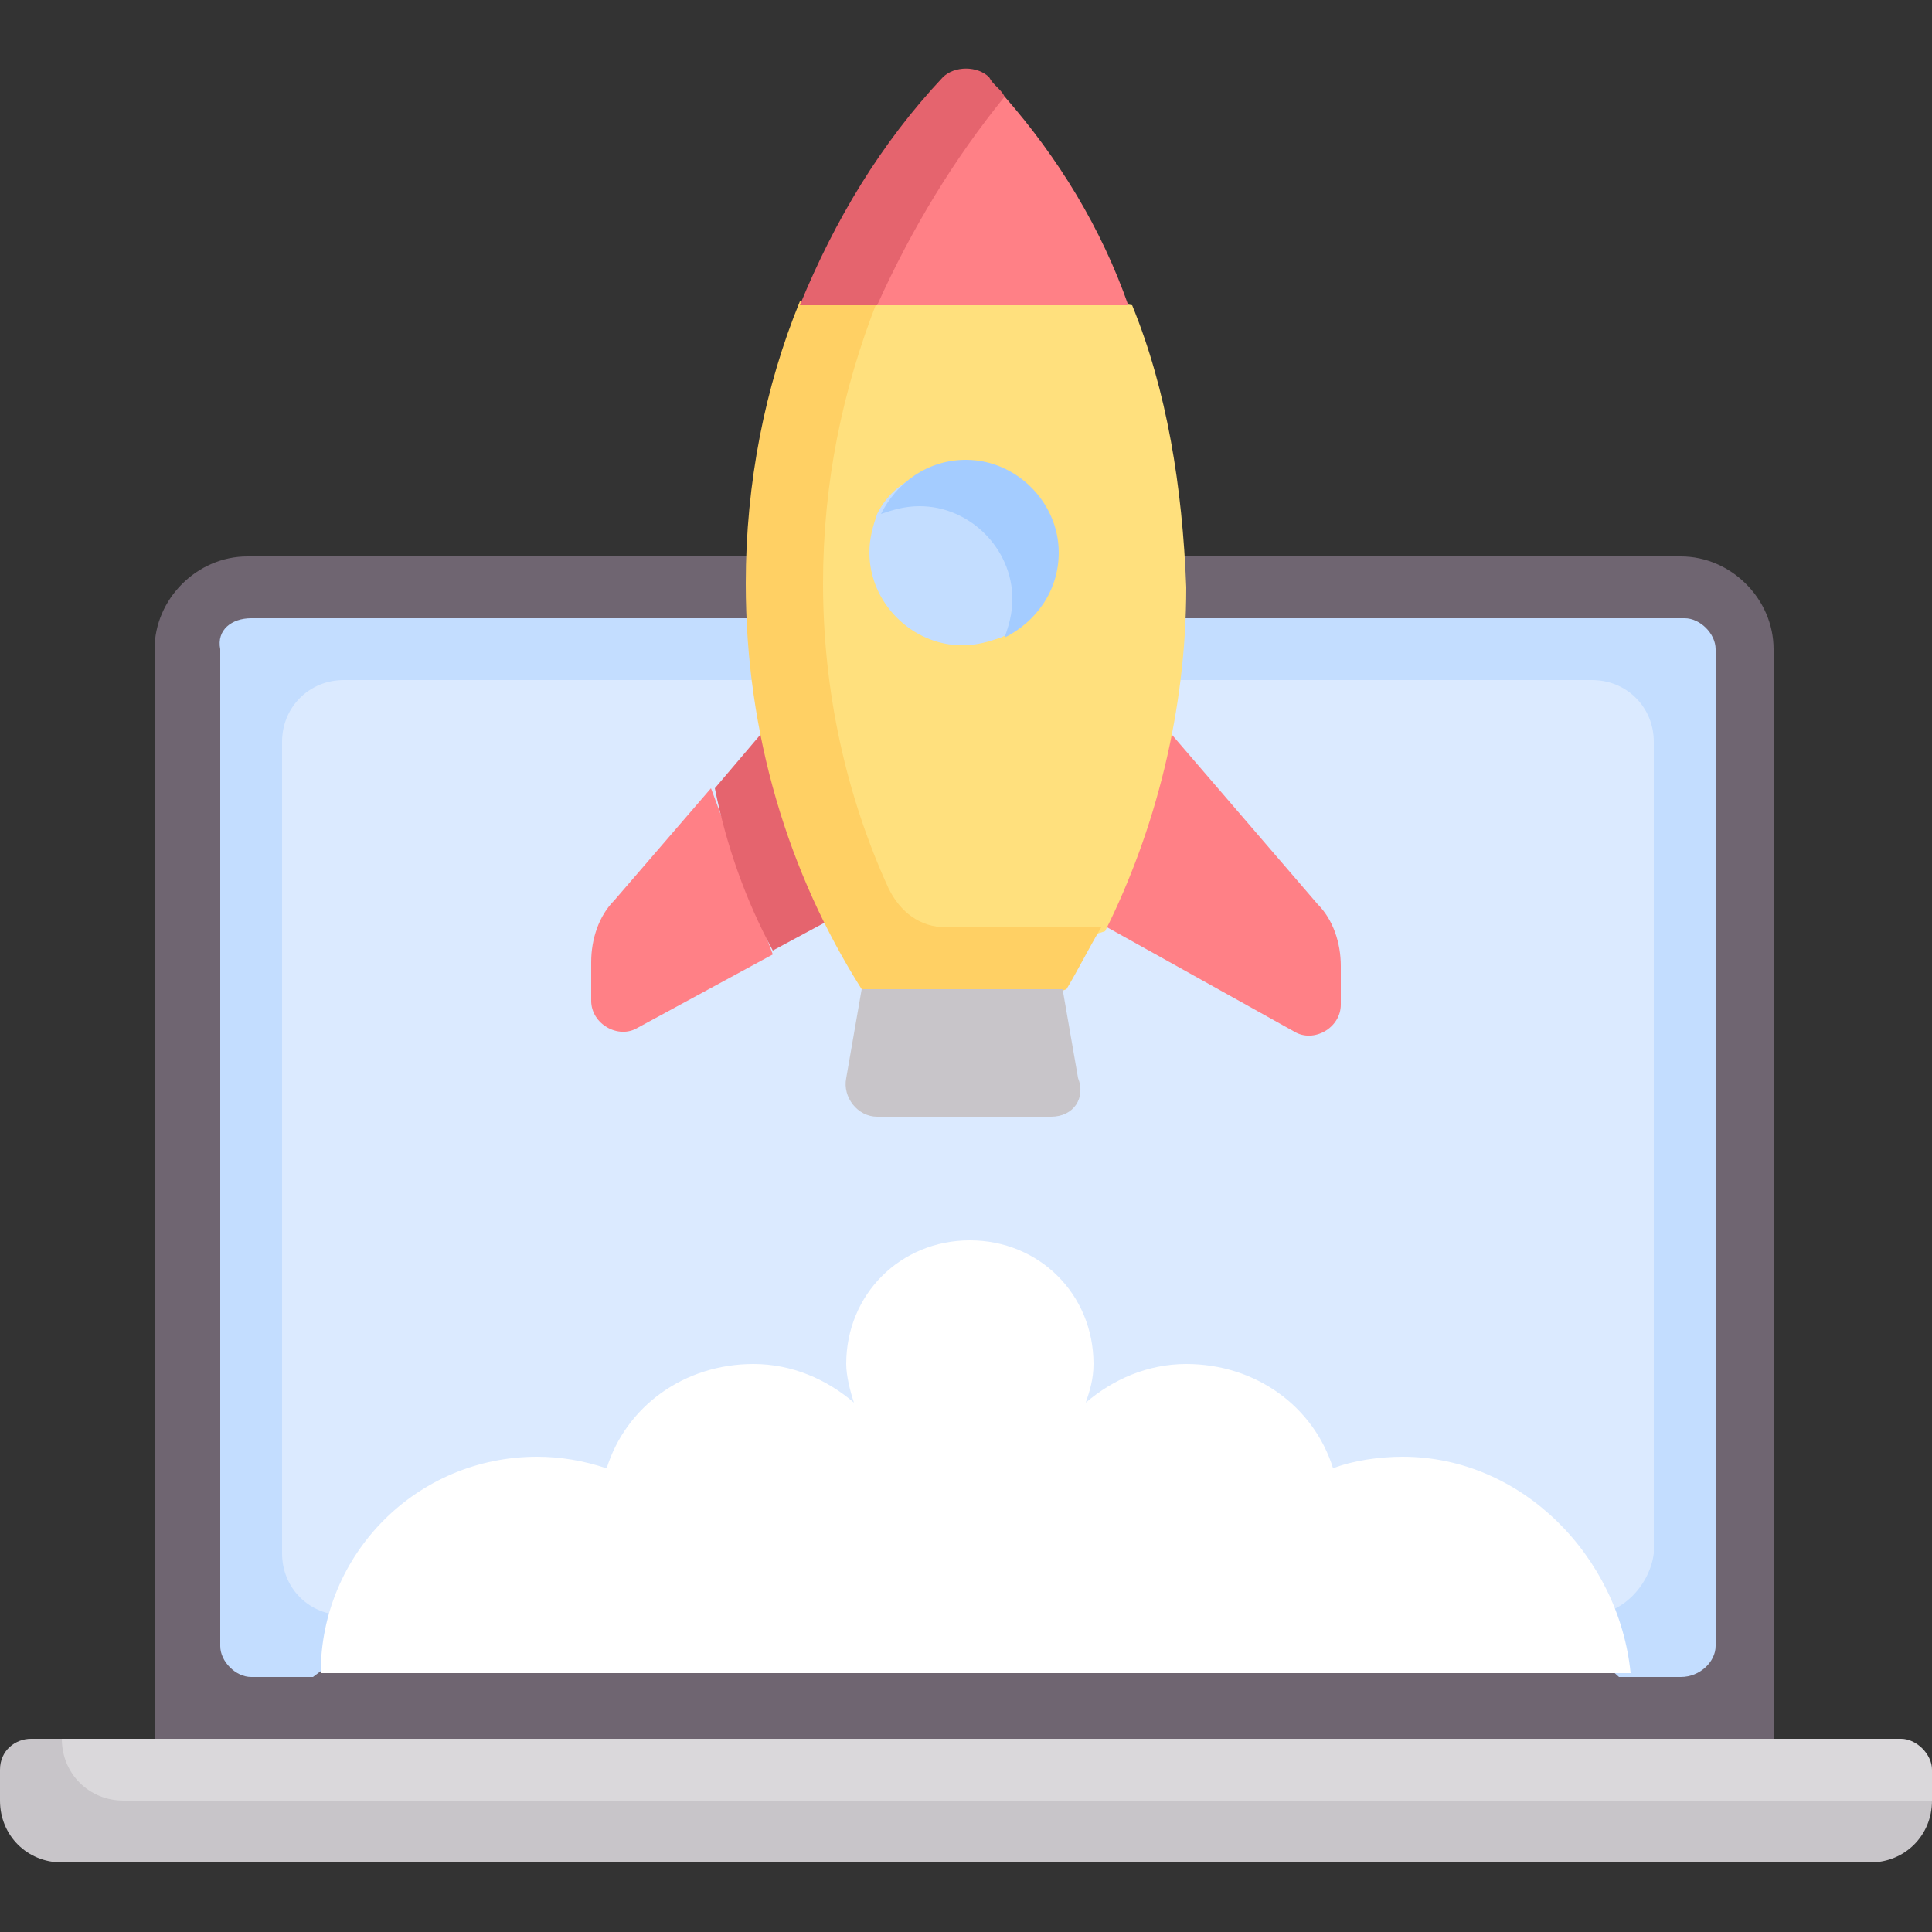
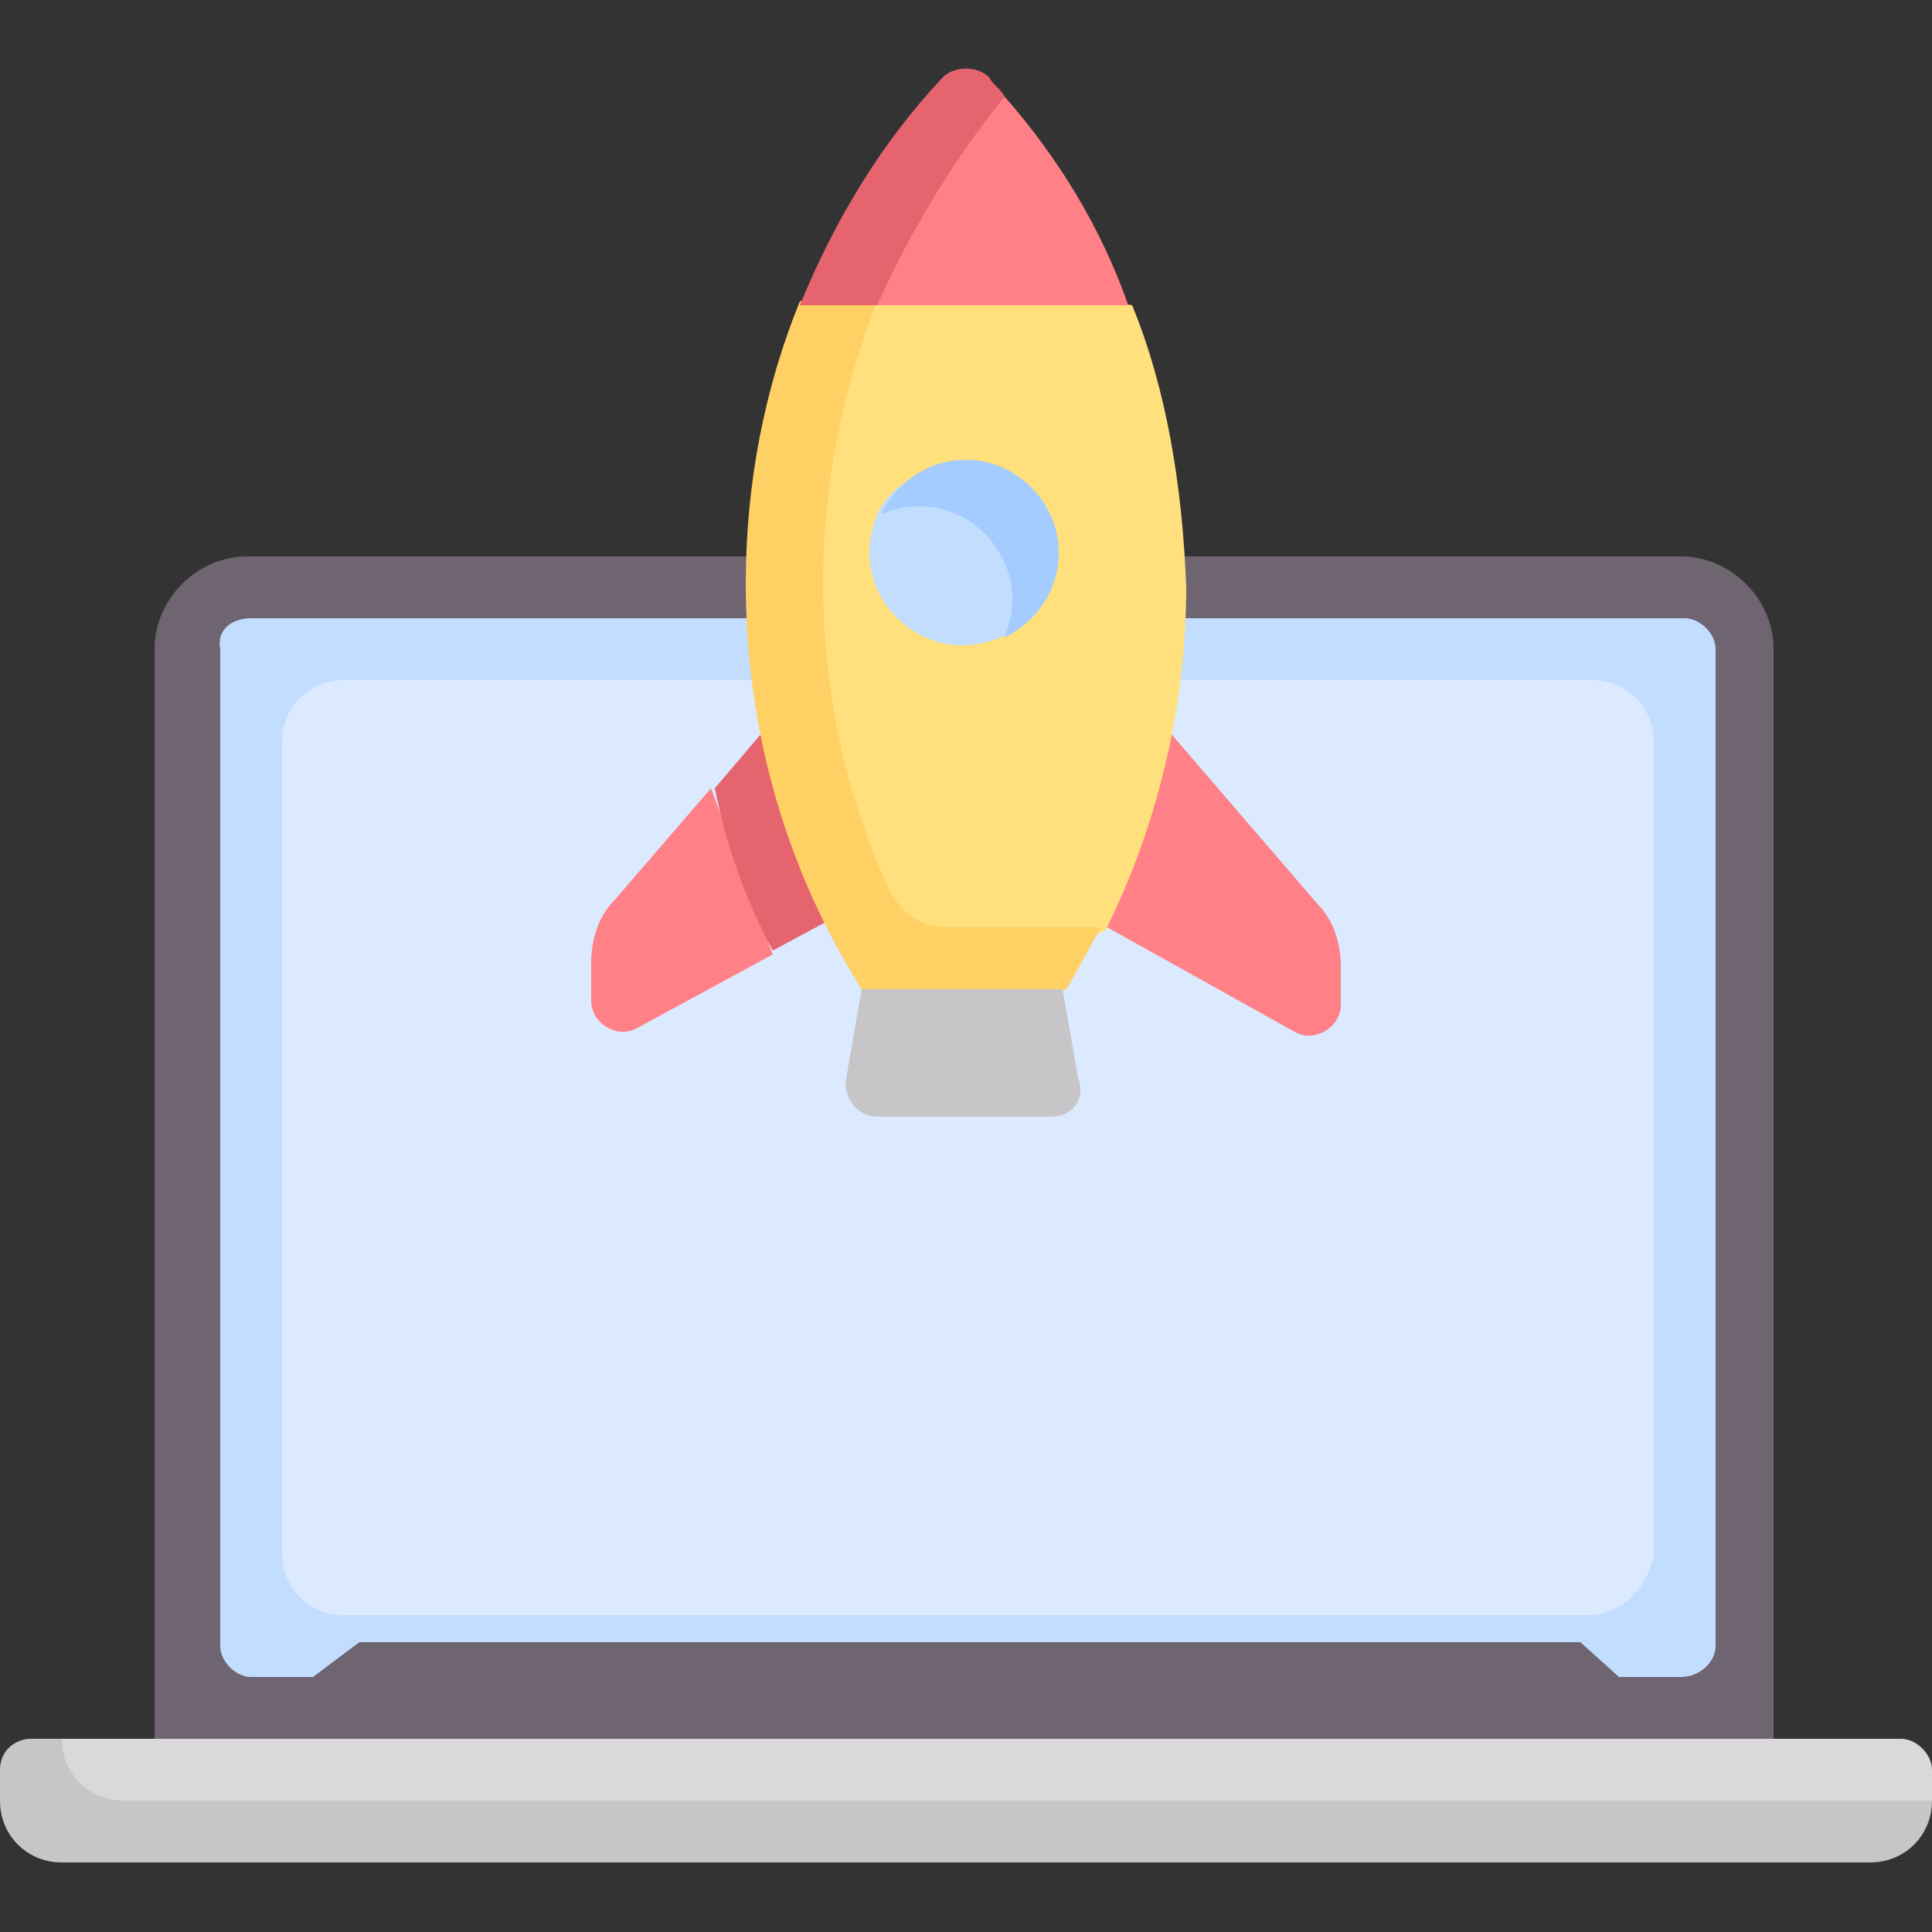
<svg xmlns="http://www.w3.org/2000/svg" version="1.1" id="Capa_1" x="0px" y="0px" width="50px" height="50px" viewBox="0 0 50 50" style="enable-background:new 0 0 50 50;" xml:space="preserve">
  <rect x="0" y="0" width="50" height="50" fill="#333333" stroke="none" />
  <style type="text/css">
	.st0{fill:#6F6571;}
	.st1{fill:#C3DDFF;}
	.st2{fill:#DBEAFF;}
	.st3{fill:#FF8086;}
	.st4{fill:#E5646E;}
	.st5{fill:#DAD8DB;}
	.st6{fill:#FFE07D;}
	.st7{fill:#FFD064;}
	.st8{fill:#C8C5C9;}
	.st9{fill:#FFFFFF;}
	.st10{fill:#A4CCFF;}
</style>
  <g>
    <path class="st0" d="M4,46.6V16.8c0-1.3,1.1-2.4,2.4-2.4h37.1c1.3,0,2.4,1.1,2.4,2.4v29.8" />
    <path class="st1" d="M43.5,43.4h-1.6l-1-0.9H9.3l-1.2,0.9H6.5c-0.4,0-0.8-0.4-0.8-0.8V16.8C5.6,16.3,6,16,6.5,16h37.1   c0.4,0,0.8,0.4,0.8,0.8v25.8C44.4,43,44,43.4,43.5,43.4z" />
    <path class="st2" d="M41.1,41.8H8.9c-0.9,0-1.6-0.7-1.6-1.6v-21c0-0.9,0.7-1.6,1.6-1.6h32.3c0.9,0,1.6,0.7,1.6,1.6v21   C42.7,41,42,41.8,41.1,41.8z" />
    <path class="st3" d="M18.4,20.4l-2.5,2.9c-0.4,0.4-0.6,1-0.6,1.6v1c0,0.6,0.7,1,1.2,0.7l3.5-1.9L18.4,20.4z" />
    <path class="st4" d="M20,24.6l2.6-1.4l-2.4-4.8l-1.7,2C18.8,21.9,19.3,23.3,20,24.6z" />
    <path class="st3" d="M29.8,18.4l4.3,5c0.4,0.4,0.6,1,0.6,1.6v1c0,0.6-0.7,1-1.2,0.7l-6.1-3.4L29.8,18.4z" />
    <path class="st5" d="M0.8,45.8v1.8h47.6l1.6-1v-0.8c0-0.4-0.4-0.8-0.8-0.8H1.6C1.2,45,0.8,45.3,0.8,45.8z" />
    <path class="st6" d="M29.3,7.9l-7-1.2c-1.2,2.5-1.9,5.4-1.9,8.5c0,3.9,1.1,7.5,3,10.5l5.2-1.6c1.3-2.6,2.1-5.7,2.1-8.9   C30.6,12.6,30.2,10.1,29.3,7.9z" />
    <path class="st7" d="M24.5,24c-0.7,0-1.2-0.4-1.5-1c-1.1-2.4-1.7-5.1-1.7-7.9c0-2.6,0.5-5,1.4-7.3l-0.5-0.5l-1.5,0.5   c-0.9,2.2-1.4,4.7-1.4,7.3c0,3.9,1.1,7.5,3,10.5l2.5,1l2.8-1c0.3-0.5,0.6-1.1,0.9-1.6L24.5,24z" />
    <path class="st8" d="M27.2,28.9h-4.5c-0.5,0-0.9-0.5-0.8-1l0.4-2.3h5.2l0.4,2.3C28.1,28.4,27.8,28.9,27.2,28.9z" />
    <path class="st1" d="M27.1,14.3c0,1-0.3,1.8-1.2,2.2c-0.3,0.1-0.6,0.2-1,0.2c-1.3,0-2.4-1.1-2.4-2.4c0-0.4,0.1-0.7,0.2-1   c0.4-0.8,1.2-1.2,2.2-1.2C26.3,12.2,27.1,13,27.1,14.3z" />
    <path class="st8" d="M1.6,45H0.8C0.4,45,0,45.3,0,45.8v0.8c0,0.9,0.7,1.6,1.6,1.6h46.8c0.9,0,1.6-0.7,1.6-1.6H3.2   C2.3,46.6,1.6,45.9,1.6,45L1.6,45z" />
    <path class="st0" d="M46,46.6H4" />
-     <path class="st9" d="M36.3,37.7c-0.6,0-1.3,0.1-1.8,0.3c-0.5-1.6-2-2.7-3.8-2.7c-1,0-1.9,0.4-2.6,1c0.1-0.3,0.2-0.6,0.2-1   c0-1.8-1.4-3.2-3.2-3.2c-1.8,0-3.2,1.4-3.2,3.2c0,0.3,0.1,0.7,0.2,1c-0.7-0.6-1.6-1-2.6-1c-1.8,0-3.3,1.1-3.8,2.7   c-0.6-0.2-1.2-0.3-1.8-0.3c-3.1,0-5.6,2.5-5.6,5.6h33.9C41.9,40.3,39.4,37.7,36.3,37.7z" />
    <path class="st3" d="M26,2.5c0,0-3.1,1.1-3.3,5.4l6.5,0C28.5,5.9,27.4,4.1,26,2.5z" />
    <path class="st4" d="M26,2.5c-0.1-0.2-0.3-0.3-0.4-0.5c-0.3-0.3-0.9-0.3-1.2,0c-1.6,1.7-2.8,3.7-3.7,5.9l2,0   C23.6,5.9,24.7,4.1,26,2.5z" />
    <path class="st10" d="M25,11.9c-1,0-1.8,0.6-2.2,1.4c0.3-0.1,0.6-0.2,1-0.2c1.3,0,2.4,1.1,2.4,2.4c0,0.4-0.1,0.7-0.2,1   c0.8-0.4,1.4-1.2,1.4-2.2C27.4,13,26.3,11.9,25,11.9L25,11.9z" />
  </g>
</svg>